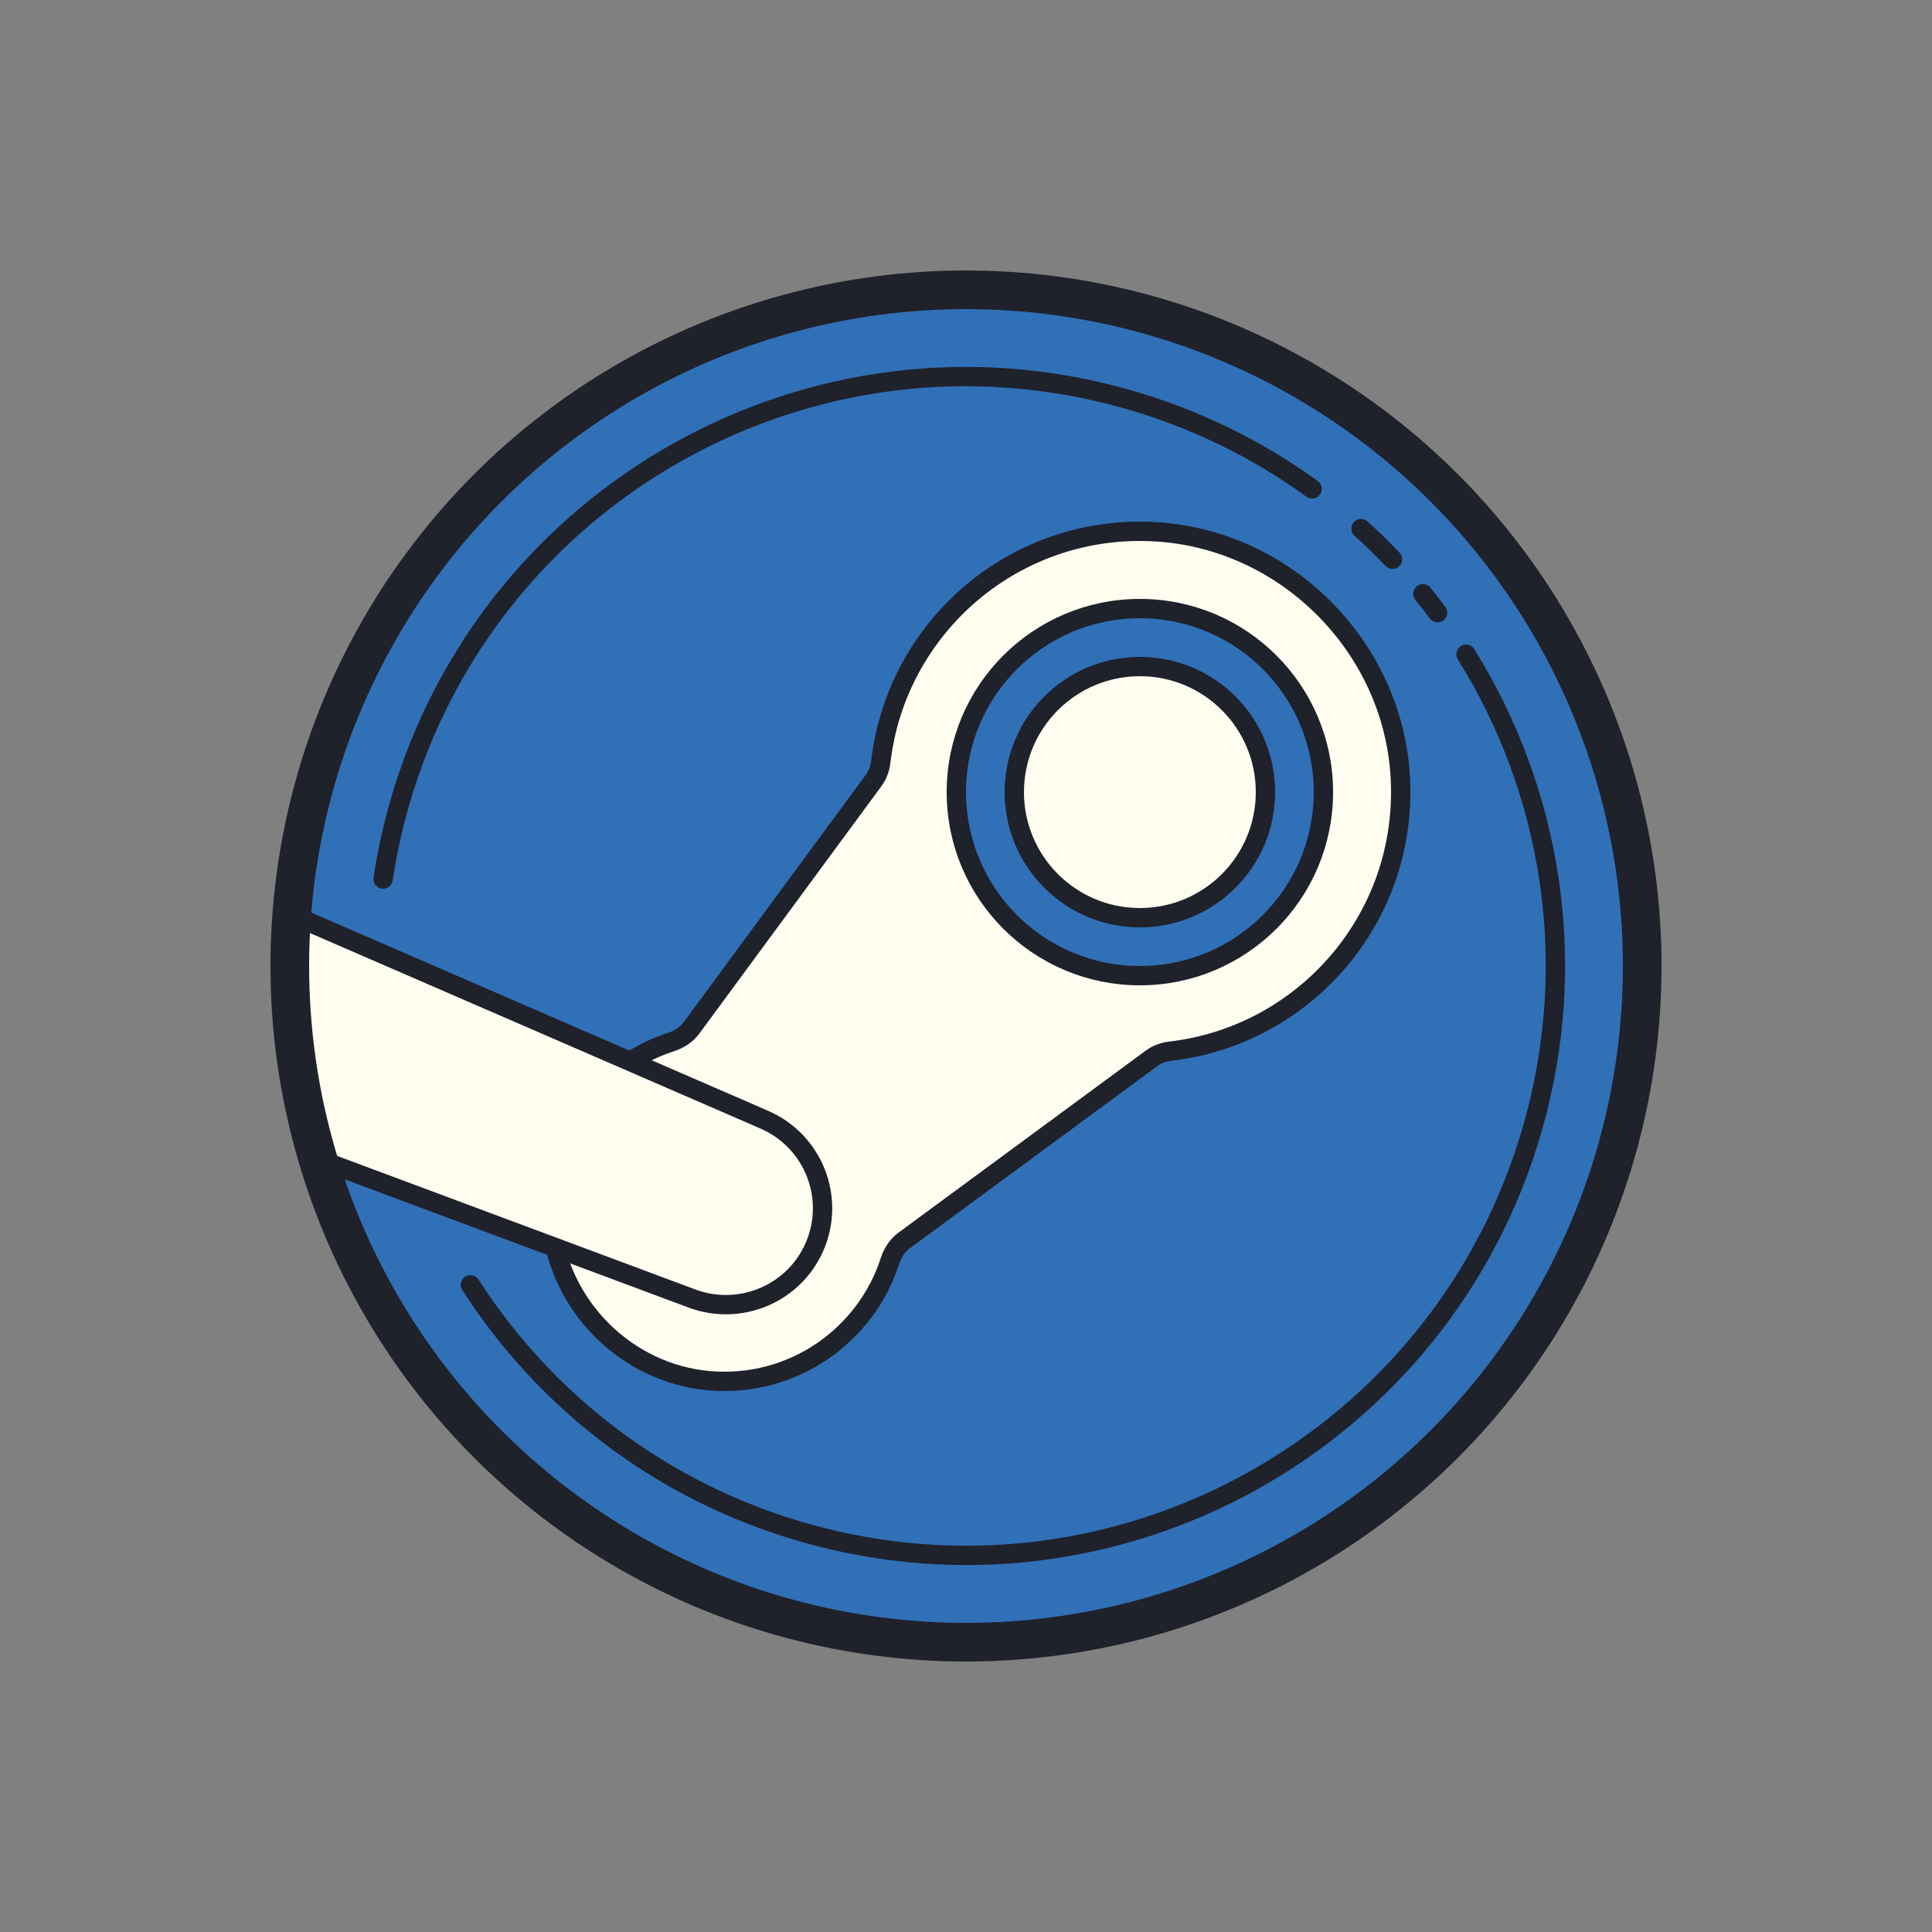
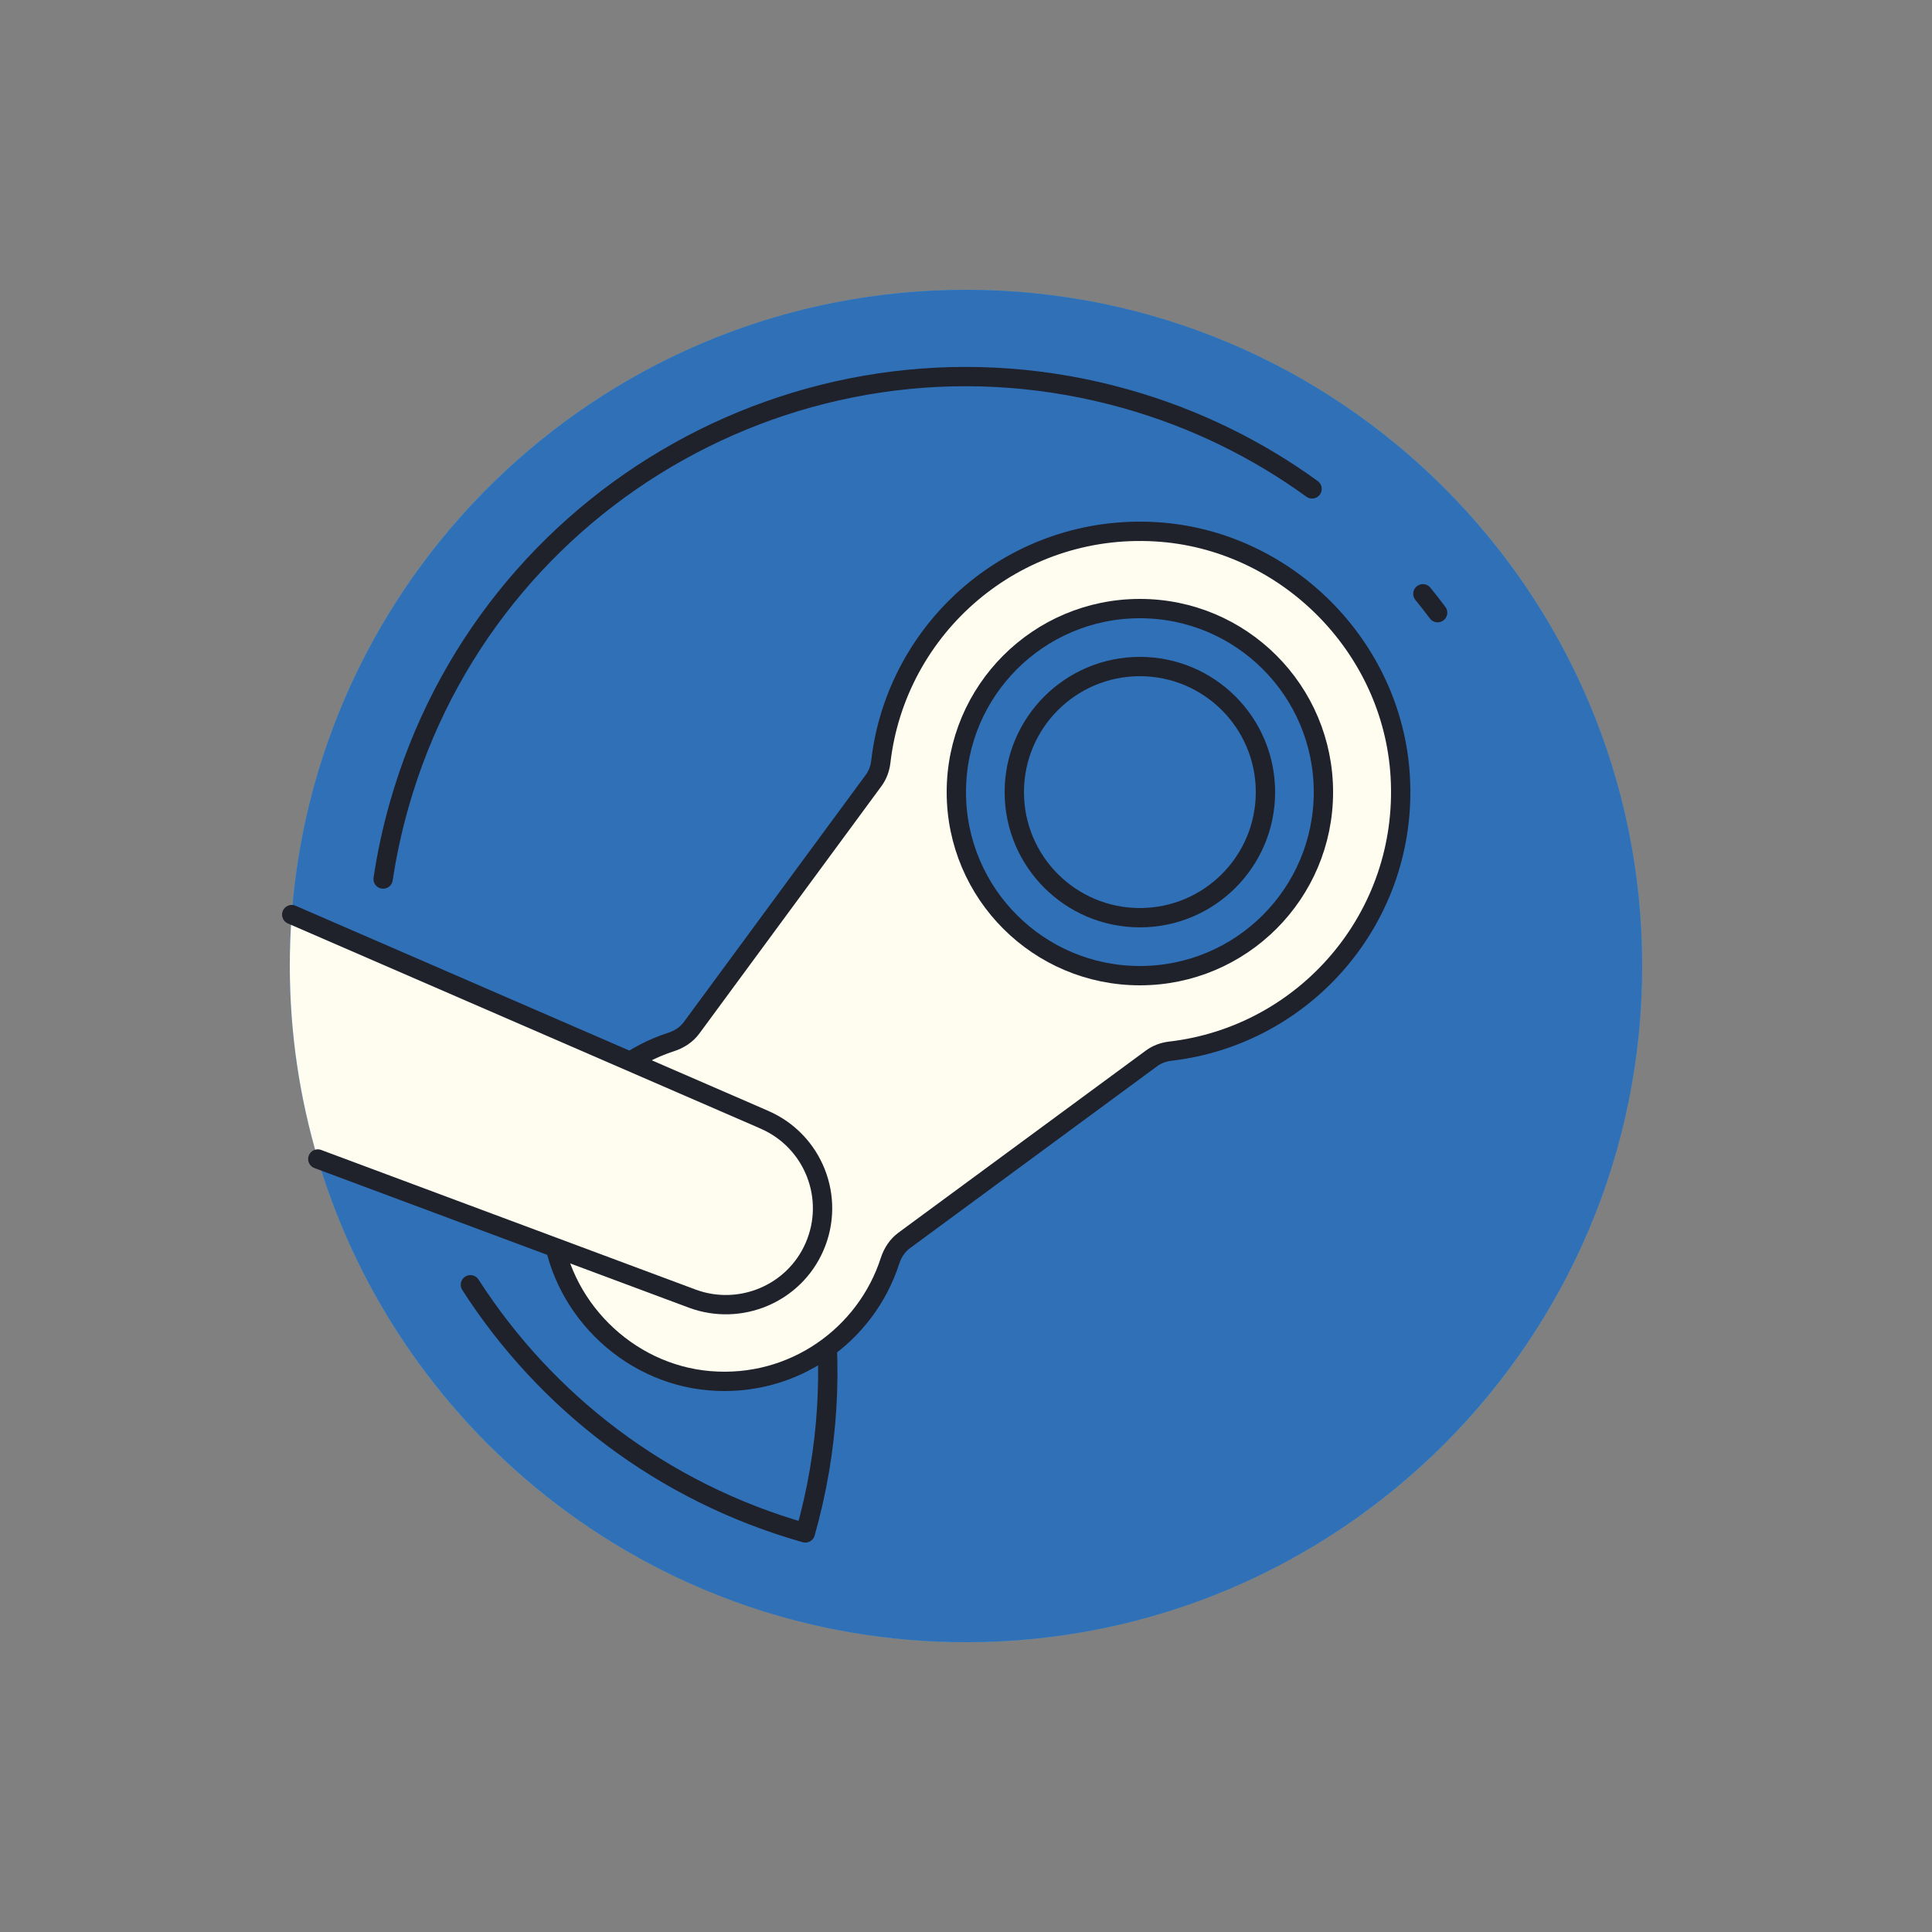
<svg xmlns="http://www.w3.org/2000/svg" version="1.1" id="Layer_1" x="0px" y="0px" viewBox="0 0 100 100" style="enable-background:new 0 0 100 100;" xml:space="preserve">
  <rect x="0" y="0" width="100" height="100" fill="#808080" stroke="none" />
  <circle style="fill:#40A6DD;" cx="50" cy="50" r="35" />
  <path style="fill:#3070B7;" d="M85,50c0,19.33-15.67,35-35,35c-15.86,0-29.25-10.55-33.55-25.01C15.51,56.82,15,53.47,15,50  c0-0.9,0.03-1.78,0.1-2.66C16.46,29.25,31.57,15,50,15C69.33,15,85,30.67,85,50z" />
-   <path style="fill:none;stroke:#1F212B;stroke-linecap:round;stroke-linejoin:round;stroke-miterlimit:10;" d="M72.076,28.949  c-0.522-0.548-1.065-1.078-1.629-1.588" />
  <path style="fill:none;stroke:#1F212B;stroke-linecap:round;stroke-linejoin:round;stroke-miterlimit:10;" d="M74.411,31.712  c-0.247-0.331-0.502-0.657-0.763-0.977" />
-   <path style="fill:none;stroke:#1F212B;stroke-linecap:round;stroke-linejoin:round;stroke-miterlimit:10;" d="M24.348,66.5  c3.879,6.035,9.891,10.734,17.336,12.844c16.207,4.593,33.068-4.821,37.661-21.028c2.441-8.613,0.926-17.411-3.463-24.454" />
+   <path style="fill:none;stroke:#1F212B;stroke-linecap:round;stroke-linejoin:round;stroke-miterlimit:10;" d="M24.348,66.5  c3.879,6.035,9.891,10.734,17.336,12.844c2.441-8.613,0.926-17.411-3.463-24.454" />
  <path style="fill:#FEFDEF;" d="M72.476,40.179c0.431,7.293-4.923,13.42-11.9,14.229c-0.349,0.04-0.684,0.161-0.967,0.369  L46.8,64.205c-0.356,0.262-0.599,0.641-0.735,1.062c-1.243,3.845-5.007,6.563-9.338,6.2c-4.299-0.36-7.834-3.896-8.194-8.194  c-0.363-4.332,2.355-8.095,6.2-9.338c0.421-0.136,0.8-0.378,1.062-0.735l9.427-12.808c0.208-0.283,0.329-0.618,0.369-0.967  c0.81-6.977,6.937-12.331,14.229-11.9C66.549,27.922,72.078,33.451,72.476,40.179z" />
  <path style="fill:none;stroke:#1F212B;stroke-linecap:round;stroke-linejoin:round;stroke-miterlimit:10;" d="M72.476,40.179  c0.431,7.293-4.923,13.42-11.9,14.229c-0.349,0.04-0.684,0.161-0.967,0.369L46.8,64.205c-0.356,0.262-0.599,0.641-0.735,1.062  c-1.243,3.845-5.007,6.563-9.338,6.2c-4.299-0.36-7.834-3.896-8.194-8.194c-0.363-4.332,2.355-8.095,6.2-9.338  c0.421-0.136,0.8-0.378,1.062-0.735l9.427-12.808c0.208-0.283,0.329-0.618,0.369-0.967c0.81-6.977,6.937-12.331,14.229-11.9  C66.549,27.922,72.078,33.451,72.476,40.179z" />
  <path style="fill:none;stroke:#1F212B;stroke-linecap:round;stroke-linejoin:round;stroke-miterlimit:10;" d="M67.912,25.304  c-2.823-2.047-6.046-3.643-9.596-4.649c-16.207-4.593-33.068,4.821-37.661,21.028c-0.36,1.27-0.634,2.544-0.825,3.816" />
  <circle style="fill:#3070B7;" cx="59" cy="41" r="9.5" />
  <circle style="fill:none;stroke:#1F212B;stroke-linecap:round;stroke-linejoin:round;stroke-miterlimit:10;" cx="59" cy="41" r="9.5" />
-   <circle style="fill:#FEFDEF;" cx="59" cy="41" r="6.5" />
  <circle style="fill:none;stroke:#1F212B;stroke-linecap:round;stroke-linejoin:round;stroke-miterlimit:10;" cx="59" cy="41" r="6.5" />
  <path style="fill:#FEFDEF;" d="M42.16,64.53c-1.06,2.44-3.85,3.6-6.32,2.69l-19.39-7.23C15.51,56.82,15,53.47,15,50  c0-0.9,0.03-1.78,0.1-2.66l24.06,10.44l0.41,0.18C42.1,59.06,43.26,62,42.16,64.53z" />
  <path style="fill:none;stroke:#1F212B;stroke-linecap:round;stroke-linejoin:round;stroke-miterlimit:10;" d="M15.1,47.34  l24.06,10.44l0.41,0.18c2.53,1.1,3.69,4.04,2.59,6.57c-1.06,2.44-3.85,3.6-6.32,2.69l-19.39-7.23" />
-   <circle style="fill:none;stroke:#1F212B;stroke-width:2;stroke-linecap:round;stroke-linejoin:round;stroke-miterlimit:10;" cx="50" cy="50" r="35" />
</svg>